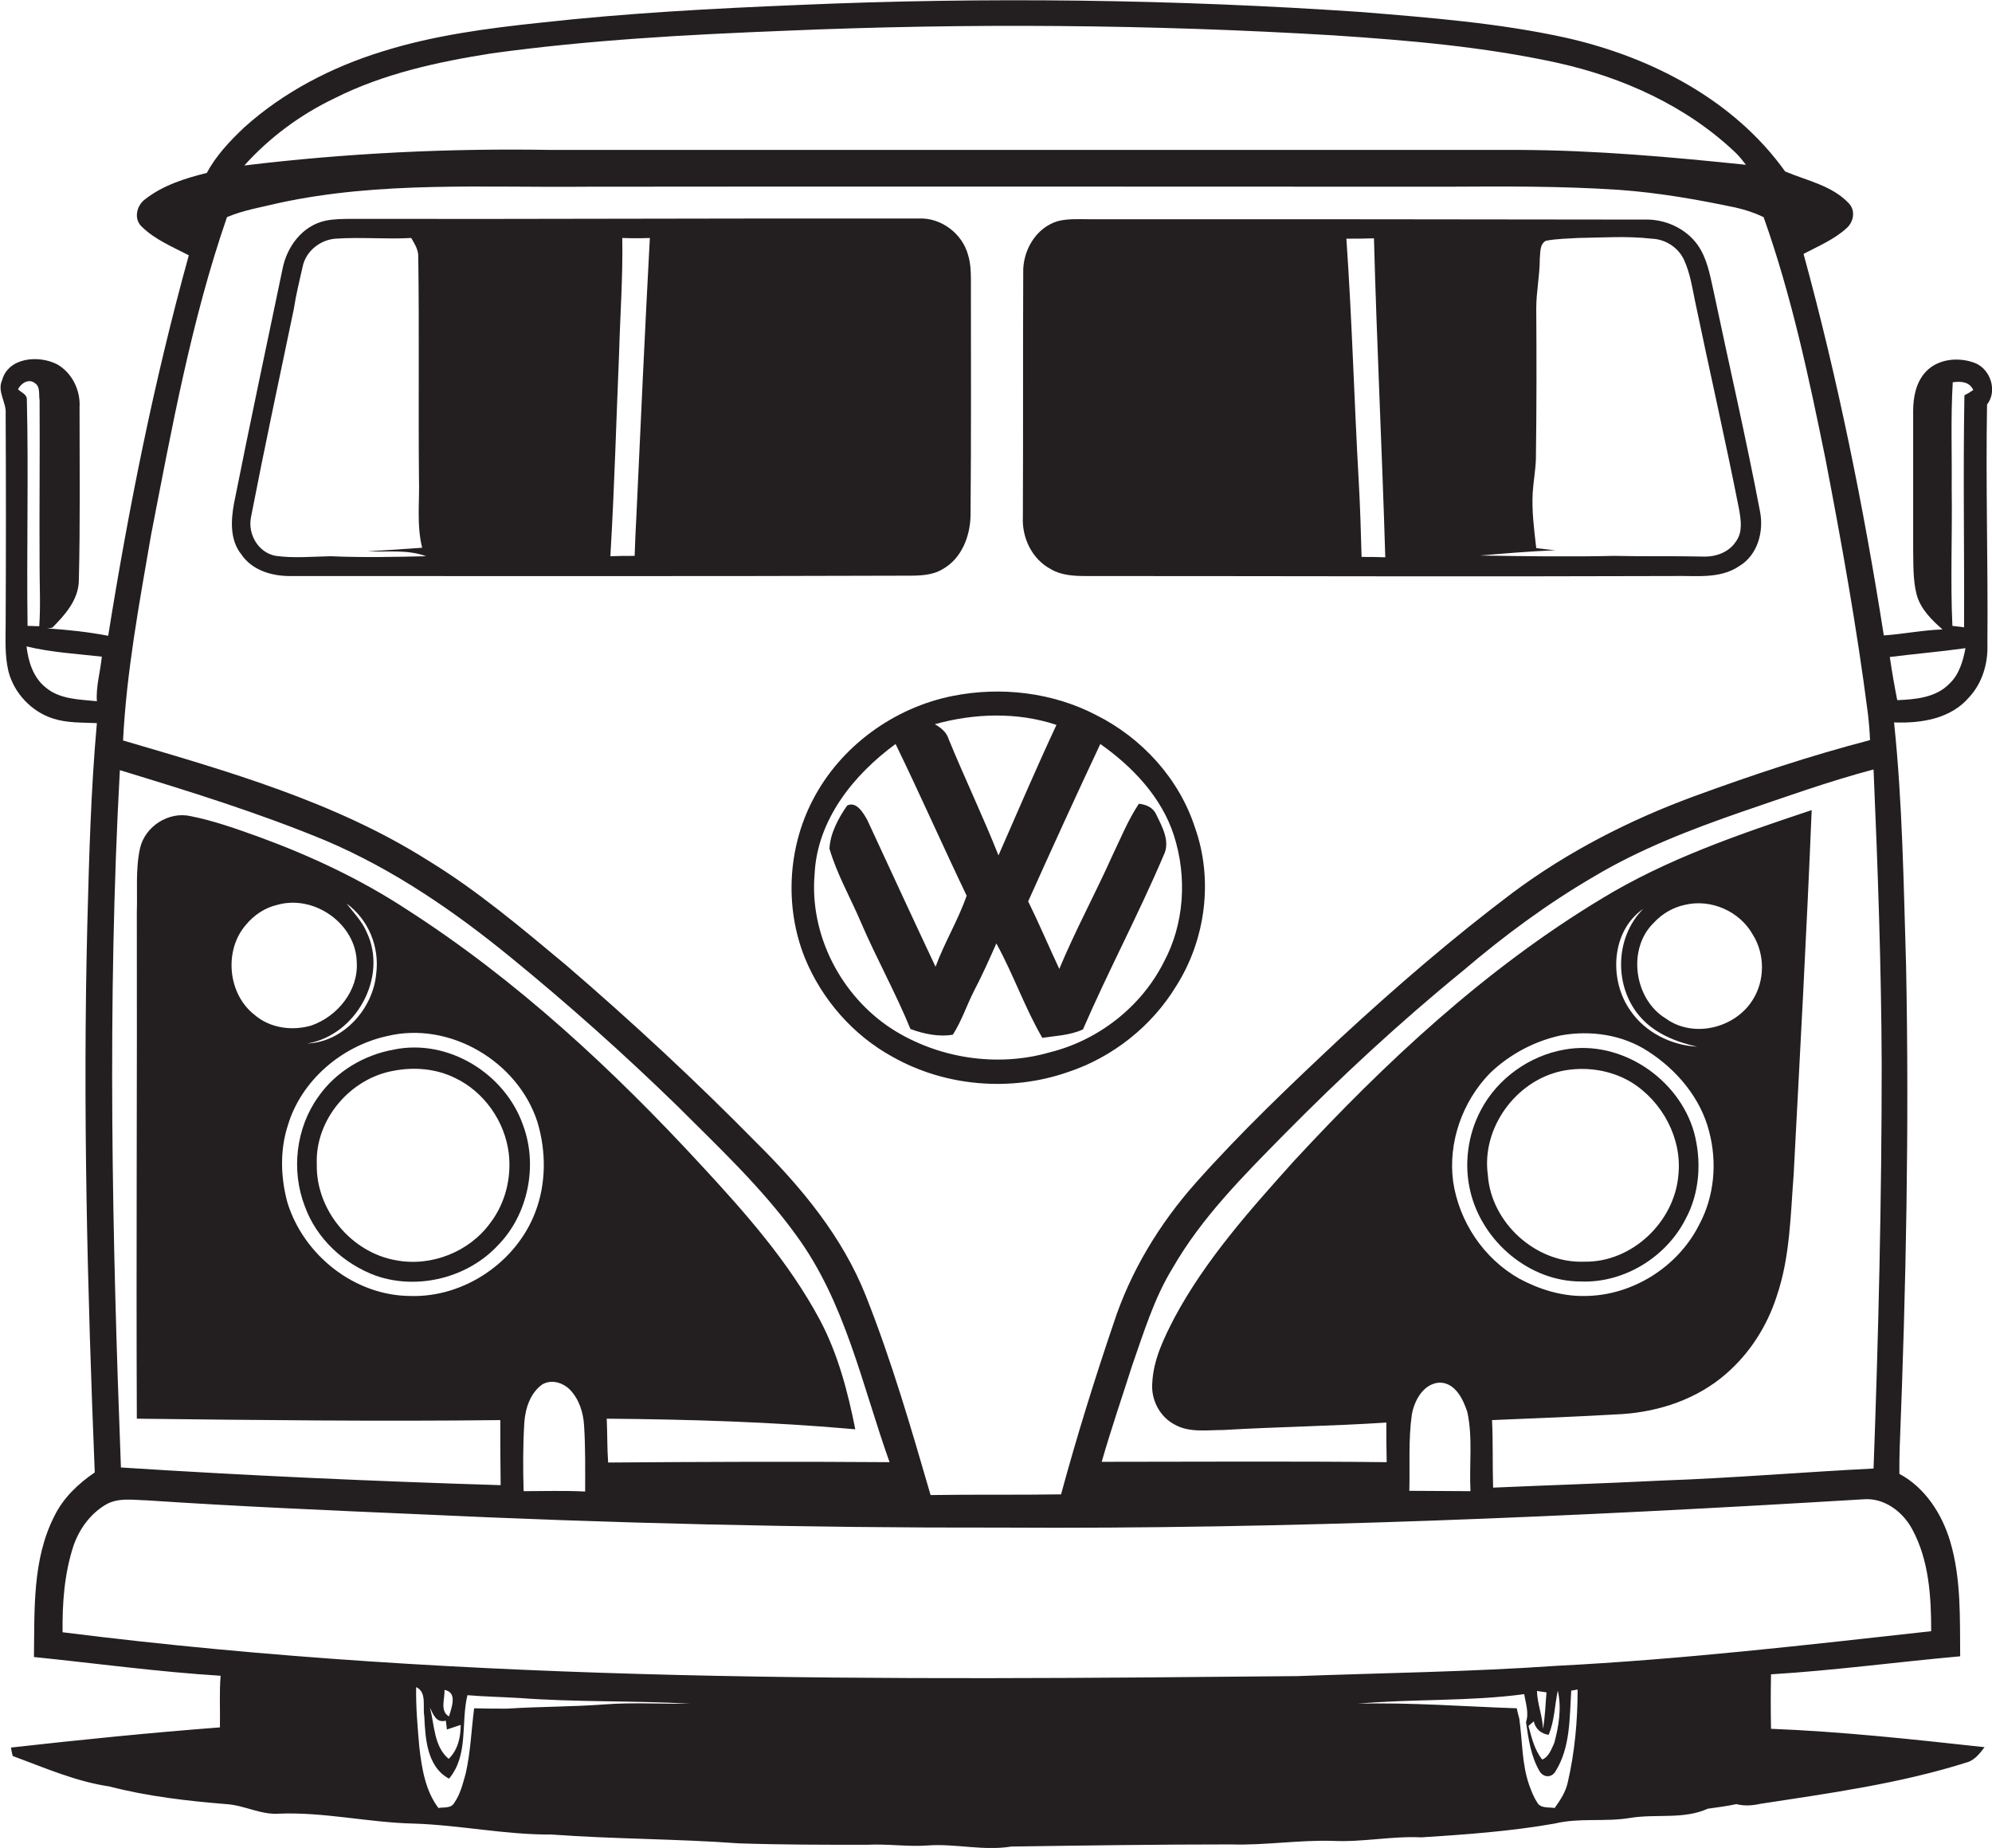
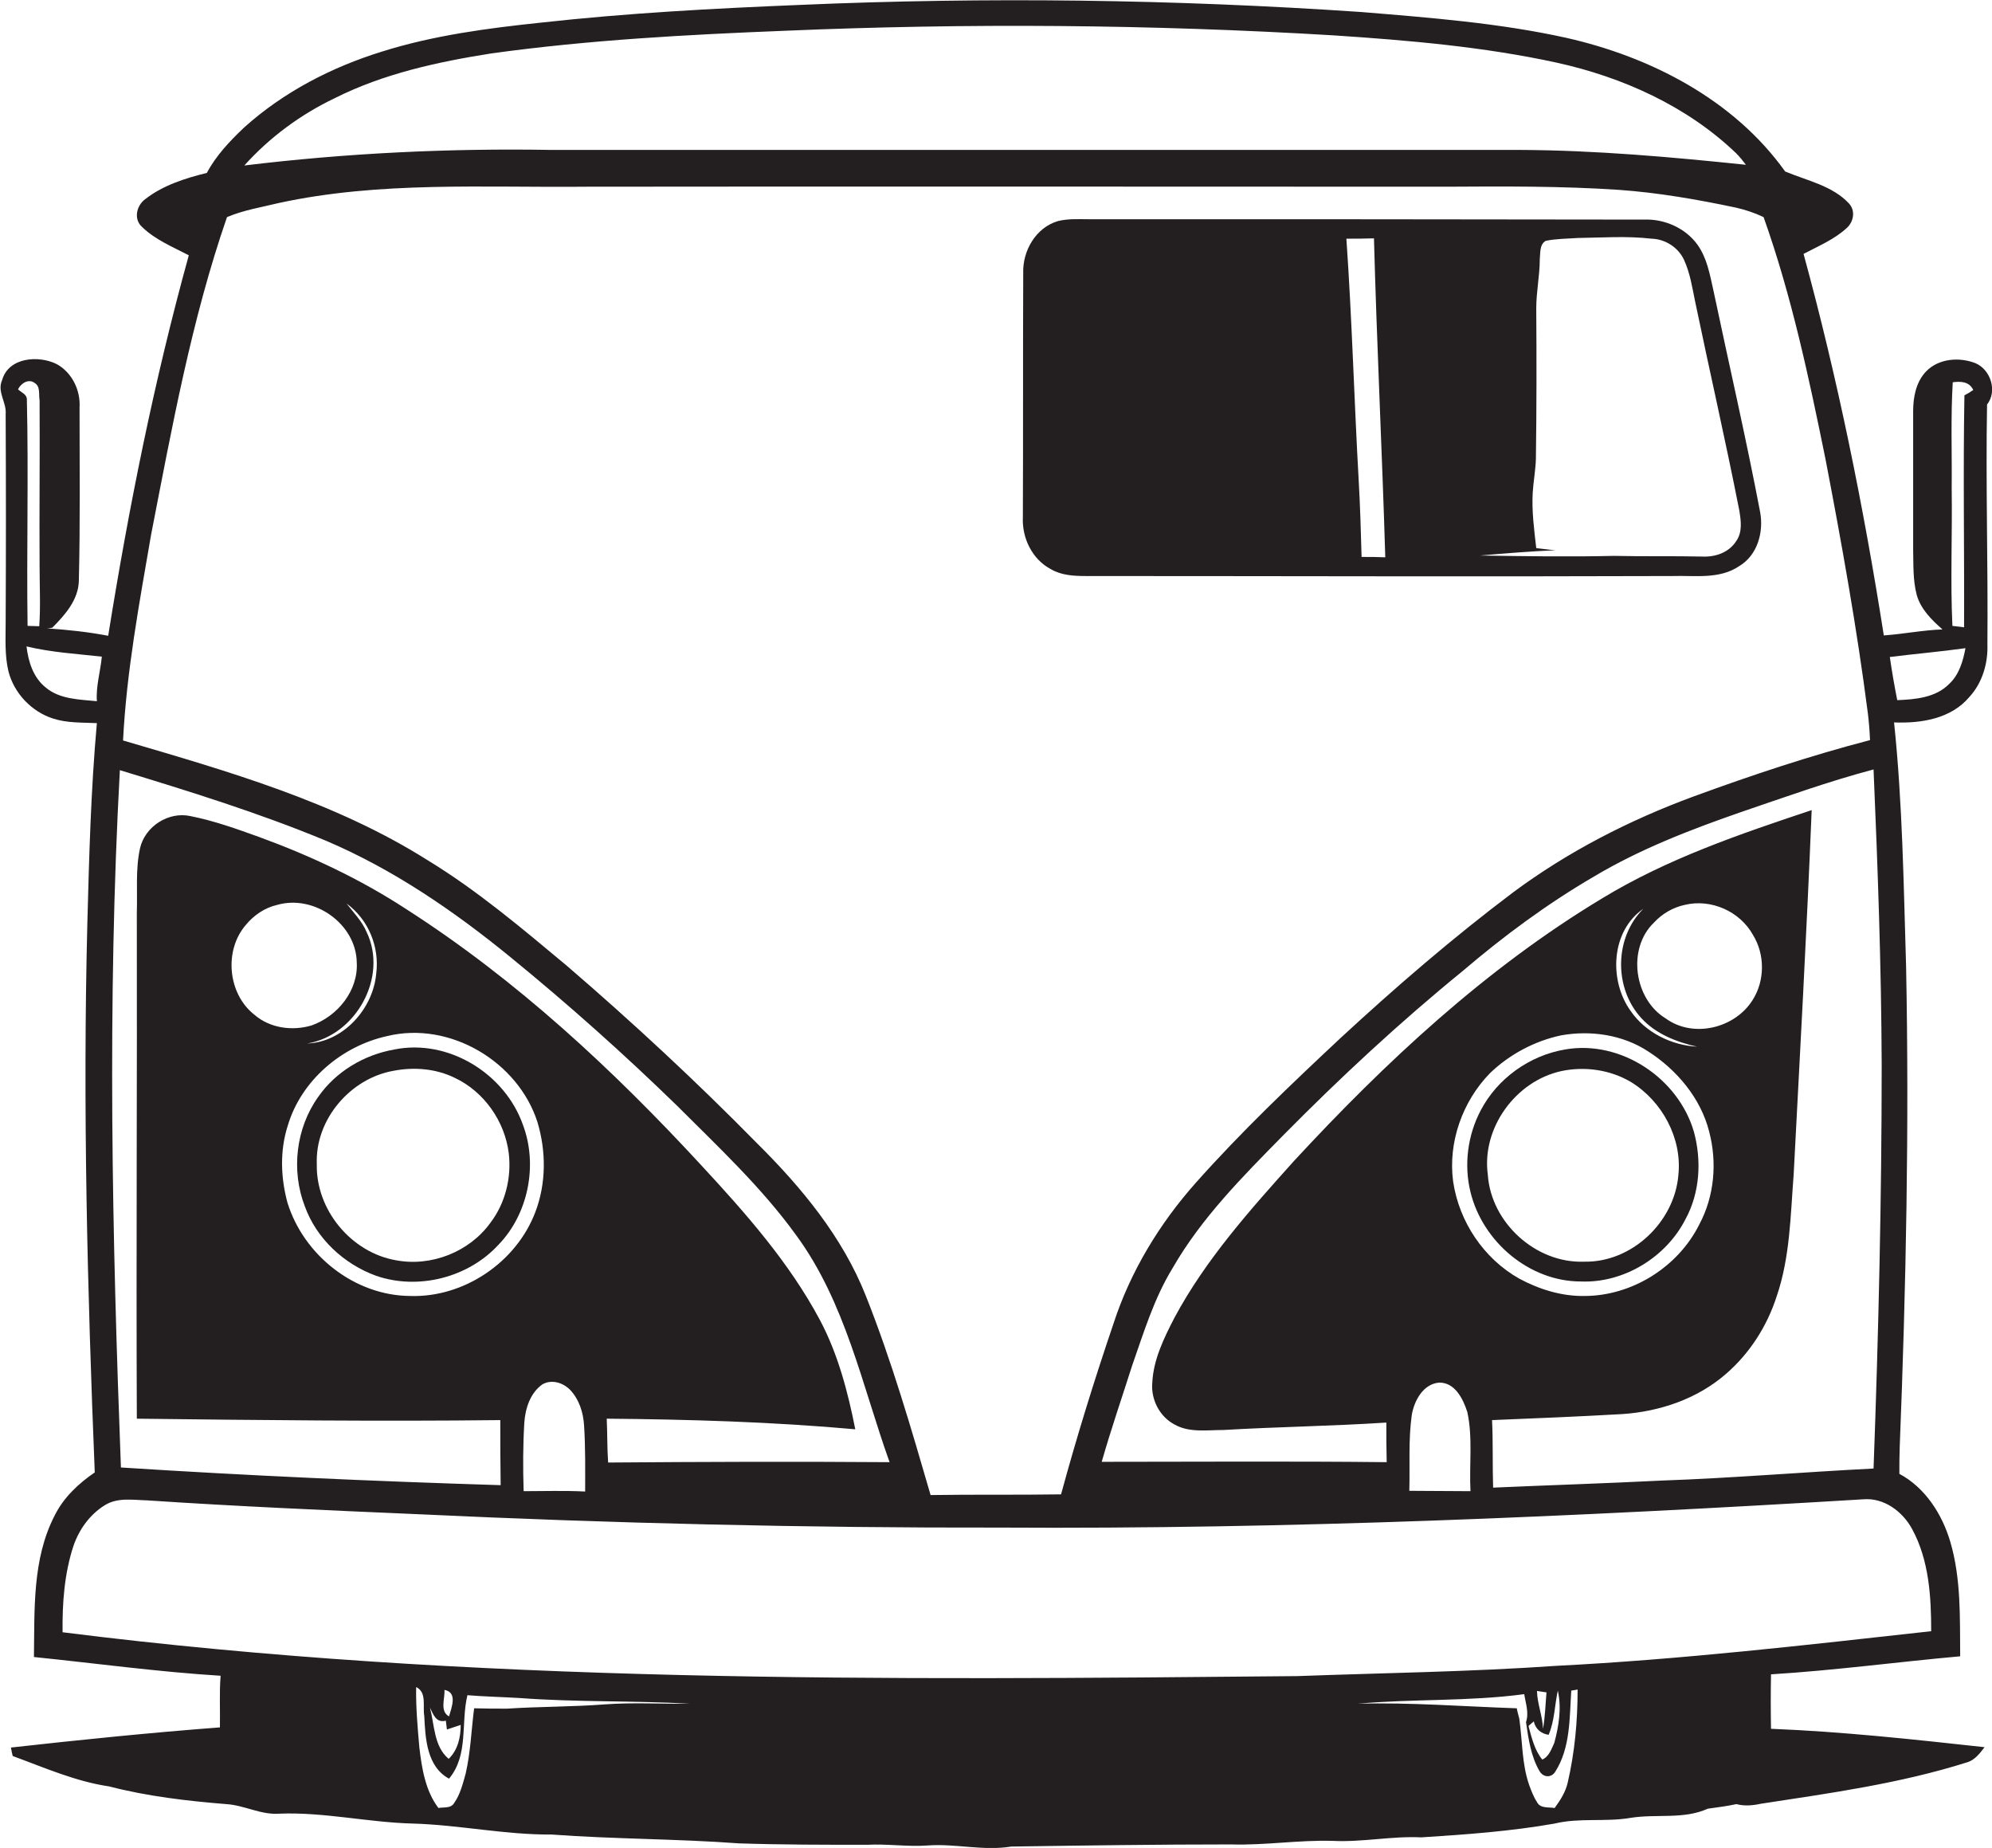
<svg xmlns="http://www.w3.org/2000/svg" version="1.1" id="Layer_1" x="0px" y="0px" viewBox="0 0 563.4 522.6" enable-background="new 0 0 563.4 522.6" xml:space="preserve">
  <g>
    <path fill="#231F20" d="M562,114.4c3-3.8,1-9.9-3.3-11.7c-4.6-1.8-10.4-1.3-13.9,2.3c-2.9,3-3.7,7.3-3.7,11.3c0,13,0,26,0,39   c0.1,4.3-0.1,8.7,1,12.9c1.1,4,4.2,7.1,7.3,9.8c-5.6,0.2-11,1.3-16.6,1.7c-5.7-36.3-13-72.4-22.7-107.9c4.2-2.2,8.7-4.1,12.2-7.3   c2-1.8,2.5-4.9,0.7-6.9c-4.7-5.1-11.9-6.5-18.1-9.1c-14.5-20.3-38-32.4-61.9-37.8c-19-4.2-38.6-5.7-58-7.3c-52.9-3.6-106-4.3-159-2   c-24.4,1-48.7,2.3-73,5c-15.2,1.6-30.4,3.6-45,8.2C93.8,19,80.2,26,69,36.1c-4,3.8-7.9,7.9-10.5,12.8c-6.1,1.5-12.4,3.5-17.4,7.4   c-2.5,1.8-3.4,5.7-0.9,7.9c3.7,3.6,8.6,5.6,13.2,8c-9.8,35.4-17,71.4-22.8,107.6c-5.7-1.1-11.5-1.7-17.3-2.1c0.4,0,1.1-0.1,1.5-0.2   c3.6-3.6,7.4-7.9,7.5-13.3c0.4-16.3,0.2-32.7,0.2-49c0.3-4.8-2.1-9.8-6.4-12.2c-5.1-2.6-13.7-2-15.5,4.5c-1.5,3.3,1.3,6.3,1,9.6   c0.1,19.7,0.1,39.4,0,59c0,4.6-0.3,9.2,0.8,13.8C4,196.1,9,201.3,15,203.2c4,1.3,8.2,1.1,12.4,1.3c-1.7,18.9-2.2,37.8-2.7,56.8   c-1.3,51.7,0,103.4,2.1,155.1c-4.7,3.2-8.9,7.2-11.4,12.3c-6.3,12.3-5.6,26.5-5.8,39.9c17.6,1.8,35.1,4.2,52.8,5.3   c-0.4,4.8-0.1,9.7-0.2,14.6c-19.7,1.5-39.4,3.5-59.1,5.7c0.1,0.8,0.3,1.6,0.5,2.4c9,3.3,17.8,7.2,27.3,8.6c10.8,2.8,22,4.1,33.1,5   c5.1,0.3,9.8,3.1,15,2.7c12.7-0.5,25.2,2.5,37.9,2.8c13.1,0.4,26,3.2,39.1,3.1c17.6,1.3,35.3,1.2,53,2.5   c12.1,0.4,24.2,0.4,36.3,0.4c5.7-0.3,11.4,0.6,17,0.2c7.9-0.6,15.8,1.6,23.7,0.3c20.7-0.3,41.4-0.6,62.1-0.6   c9.7,0.3,19.3-1.3,28.9-1c8.4,0.4,16.6-1.4,25-1c12.6-0.8,25.2-1.7,37.7-3.9c7-1.7,14.3-0.4,21.4-1.6c7.3-1.2,15.1,0.5,21.9-2.6   c2.7-0.4,5.4-0.7,8.1-1.3c2.3,0.6,4.6,0.4,6.9-0.1c19.6-3,39.3-5.7,58.3-11.7c2.2-0.6,3.7-2.6,5-4.3c-20.1-2.2-40.2-4.4-60.4-5.2   c-0.1-5.1-0.1-10.2,0-15.4c17.9-1.1,35.7-3.5,53.5-5.1c-0.1-10.8,0.3-21.9-2.8-32.4c-2.3-7.8-7.1-15.3-14.4-19.2   c0-2.5,0-5.1,0.1-7.6c1.8-45.3,2.7-90.6,1.8-136c-0.7-23-1-46-3.4-68.9c7.6,0.3,16.1-1,21.3-7.2c3.7-4,5.3-9.6,5.1-14.9   C562.3,159.6,561.6,137,562,114.4z M532.2,301.2c0,38-0.9,76.1-2.3,114.1c-20,1-39.9,2.7-59.9,3.4c-15.9,0.8-31.8,1.3-47.7,2   c-0.2-6.4,0-12.8-0.3-19.1c12.3-0.5,24.6-1,36.8-1.7c10.6-0.7,21.3-4.3,29.4-11.4c6.7-5.8,11.6-13.5,14.3-21.9   c3.8-11.1,3.9-22.9,4.8-34.4c1.8-34.4,3.7-68.7,5.1-103.1c-20.4,6.8-41,13.8-59.5,25.1c-32.8,19.8-61,46.1-86.9,74.1   c-12.4,13.8-25,27.9-33.8,44.3c-3,5.8-6,11.9-6.3,18.5c-0.4,4.7,2.1,9.6,6.4,11.8c4.1,2.3,9.1,1.5,13.7,1.5   c15.4-0.9,30.7-1.1,46.1-2.1c0,3.7,0,7.5,0.1,11.2c-26.9-0.3-53.8-0.1-80.6-0.1c2.6-9.1,5.7-18.1,8.6-27.2   c3.3-9.4,6.2-19,11.4-27.5c8.2-14.3,19.9-26,31.4-37.7c16.1-16.3,32.9-31.9,50.7-46.4c11.6-9.9,23.9-19,37.1-26.7   c12.9-7.7,27.1-13.2,41.2-18.1c12.6-4.3,25.1-8.8,37.9-12.2C531.1,245.5,532.1,273.3,532.2,301.2z M399.3,400.1   c0.7-4,3.2-8.7,7.7-9.1c4.5-0.1,6.8,4.6,8,8.3c1.6,7.3,0.5,15,0.9,22.4c-5.8,0-11.6-0.1-17.3-0.1   C398.8,414.4,398.3,407.2,399.3,400.1z M411,334.2c-1.5-11.1,2.6-22.7,10.4-30.7c5.5-5.3,12.6-9.1,20.1-10.7   c8.4-1.5,17.4-0.2,24.6,4.5c8.1,5.2,14.9,13.2,17.3,22.7c2.3,8.7,1.5,18.3-2.8,26.3c-6,12-19,20.2-32.5,20.2   c-6.5,0.1-12.8-1.9-18.4-4.9C419.6,355.9,412.7,345.5,411,334.2z M464.2,287.9c4.1,4.5,10,6.8,15.8,8.1c-7.3-0.4-14.6-4-18.8-10.1   c-6.2-8.6-5.6-22.6,3.6-28.9C456.6,265.1,456.4,279.4,464.2,287.9z M467.8,260.9c2.3-2.5,5.4-4.3,8.7-5c7.4-1.8,15.6,1.8,19.3,8.5   c3.4,5.5,3.4,12.9-0.1,18.4c-5,8-16.8,10.9-24.6,5.2C462.2,282.6,460.1,268.3,467.8,260.9z M94.6,27.8c13.9-7,29.2-10.3,44.4-12.7   c27.5-3.8,55.3-5.3,83-6.4c51.7-2.2,103.5-1.8,155.2,1.3c21.1,1.4,42.3,3.2,63,7.7c18.7,4.1,36.9,12.3,50.8,25.6   c1,1,1.9,2.1,2.8,3.3c-21.2-2.2-42.4-4.1-63.7-4.2c-91.4,0-182.7,0-274.1,0c-29-0.5-58.1,0.9-86.9,4.4C76.3,38.8,85,32.4,94.6,27.8   z M42.7,151.4c5.9-30.3,11.4-60.8,21.5-90c4.7-2,9.8-2.8,14.7-4c28.6-6.2,58-4.3,87.1-4.6c81-0.1,162,0,243,0   c16.3-0.1,32.7-0.2,49,0.9c11.1,0.8,22,2.7,32.9,5c2.7,0.6,5.4,1.5,7.9,2.7c7.9,22.2,12.8,45.3,17.5,68.4c4.6,23.9,8.9,47.9,12,72   c0.3,2.5,0.5,5,0.6,7.5c-16.9,4.4-33.4,9.9-49.8,15.9c-18.2,6.7-35.6,15.6-51.2,27.2c-17,12.8-33.1,26.7-48.7,41.1   c-14.1,13.2-28.1,26.5-41,41c-10.3,11.6-18.5,25.1-23.3,39.9c-5.4,15.9-10.4,32-14.8,48.2c-12.3,0.2-24.6,0-36.9,0.2   c-5.5-18.9-11-37.9-18.3-56.3c-6.6-16.7-18.2-30.7-30.8-43.2c-17.2-17.5-35.2-34.2-53.8-50.2c-12.6-10.5-25.2-21.2-39.3-29.8   c-26.3-16.6-56.6-25.2-86.2-33.9C35.8,189.8,39.4,170.6,42.7,151.4z M33.9,217.8c19.7,6,39.4,12.1,58.4,20   c19,8.1,36.2,19.9,52.1,32.9c16.3,13.3,32,27.3,47.1,42c11.7,11.7,23.9,23.1,33.6,36.5c14,19,18.7,42.5,26.5,64.3   c-26.5-0.2-53-0.1-79.6,0.1c-0.3-4.1-0.2-8.3-0.4-12.4c23.4,0.2,46.9,0.9,70.3,3c-2.1-10.6-4.9-21.3-10-30.9   c-8.7-16.3-21-30.2-33.5-43.7c-25-27.1-52.3-52.5-83.5-72.5c-13-8.5-27.1-15.1-41.6-20.4c-6.4-2.3-12.8-4.6-19.4-5.9   c-6.2-1.4-12.9,2.9-14.3,9.1c-1.3,5.9-0.7,12.1-0.9,18.1c0.1,47.7-0.2,95.5,0,143.2c34.3,0.4,68.5,0.8,102.8,0.4   c0,6.1,0,12.2,0.1,18.4c-35.8-1.1-71.6-2.7-107.4-5C31.7,349.5,30.3,283.6,33.9,217.8z M103.7,263.6c-1.3-3.1-3.7-5.5-5.7-8.1   c6.2,4.5,9.4,12.3,8.4,19.9c-0.9,9.9-9.3,19.3-19.5,19.7C100.7,292.8,109.8,276.3,103.7,263.6z M100.9,272.1   c0.5,8-5.4,15.3-12.8,17.9c-5.4,1.6-11.7,0.8-16.1-3c-7.6-5.9-8.7-18.2-2.5-25.4c2.3-2.8,5.4-4.9,8.9-5.7   C88.9,252.9,100.7,261.3,100.9,272.1z M81.4,318.3c3.8-12.8,15.3-22.5,28.1-25.3c17.7-4.3,37,7.2,42.5,24.3   c2.5,8.3,2.5,17.4-0.6,25.5c-5.4,14.2-20.2,24.2-35.4,23.7c-15.7-0.1-30.1-11.5-34.7-26.4C79.4,333.1,79.1,325.4,81.4,318.3z    M148.3,402.2c0.3-4,1.7-8.3,5.1-10.7c2.6-1.5,5.8-0.5,7.8,1.5c2.6,2.7,3.8,6.5,4,10.2c0.4,6.2,0.3,12.4,0.3,18.6   c-5.8-0.3-11.6-0.1-17.4-0.1C147.9,415.2,147.9,408.7,148.3,402.2z M5.1,110.1c0.8-1.7,3-3.1,4.7-1.8c1.7,1,1.1,3.3,1.4,4.9   c0.1,15.7-0.1,31.3,0,47c0,5.6,0.3,11.3-0.1,16.9c-0.8,0-2.5-0.1-3.3-0.1c-0.3-21.3,0.3-42.6-0.2-63.9C7.7,111.5,6,111,5.1,110.1z    M12.9,194.4c-3.5-2.8-4.9-7.3-5.4-11.6c7,1.7,14.2,2.1,21.3,2.9c-0.4,4.2-1.7,8.4-1.4,12.6C22.5,197.8,16.9,197.8,12.9,194.4z    M171,482c-9.2,0.7-18.4,0.6-27.6,1.2c-3.1,0-6.2,0-9.3-0.1c-0.8,6.2-1,12.4-2.4,18.5c-0.8,2.8-1.5,5.8-3.2,8.2   c-0.9,1.7-3,1.2-4.5,1.5c-3.7-4.9-4.7-11.2-5.4-17.2c-0.5-5.7-1-11.3-0.9-17c3.1,1.5,1.8,5.4,2.3,8.2c0.3,6.3,0.7,14.3,7,17.7   c5.6-6.7,3.3-15.8,5.2-23.6c4.9,0.4,9.8,0.5,14.8,0.8c16,1.2,32.1,0.7,48.1,1.6C187,481.9,179,481.4,171,482z M125.7,477.9   c3.8,0.7,2,5,1.3,7.5C124.3,483.9,125.9,480.3,125.7,477.9z M126.1,486.6c0.1,0.6,0.2,1.9,0.3,2.5c1-0.3,2.9-1,3.9-1.3   c0,3.5-0.8,7.1-3.4,9.6c-4.2-3.5-4-9.6-5.3-14.5C122.6,485,123.4,487.3,126.1,486.6z M443.4,504.1c-0.6,2.7-2.1,5-3.7,7.2   c-1.7-0.3-4.1,0.2-5-1.7c-1-1.5-1.6-3.2-2.2-4.8c-2.1-6-1.9-12.5-2.8-18.8c-0.2-0.7-0.6-2.2-0.7-2.9c-15-0.5-30-1.7-45-1.3   c15.6-1.4,31.5-0.6,47.1-2.7c0.4,2.6,1.4,5.3,0.5,7.9c0.7,4.8,1.4,9.8,3.9,14c1.1,1.7,3.3,1.8,4.4,0c4.3-6.8,4-15.2,4.5-22.9   c0.5-0.1,1.4-0.2,1.8-0.3C446.2,486.6,445.4,495.5,443.4,504.1z M438,490.6c1.7-4,1.7-8.4,2.6-12.5c1.1,4.9,0.3,10-1,14.8   c-0.8,1.7-1.5,3.9-3.4,4.7c-2.2-2.7-3-6.2-3.9-9.5c0.5-0.4,1-0.9,1.5-1.3C434.3,489,435.9,490.3,438,490.6z M434.7,478.2   c0.7,0.1,2,0.3,2.7,0.4c-0.3,3.4-0.4,7.1-1,10.3C436.3,485.3,434.8,481.9,434.7,478.2z M540.8,432.4c4.8,8.8,5.4,19.1,5.4,28.9   c-35.3,3.9-70.6,8-106.1,9.8c-24.4,1.7-48.8,2-73.2,2.9c-116.5,1.1-233.5,2.2-349.2-12.4c-0.1-8.3,0.5-16.6,3.1-24.5   c1.6-4.6,4.6-8.8,8.8-11.4c3.6-2.3,8-1.5,12-1.4c25.4,1.7,50.9,2.8,76.3,3.9c55,2.6,110,3.9,165.1,3.8c81.4,0.5,162.8-3.1,244-8   C532.8,423.5,538.1,427.4,540.8,432.4z M551.3,193.4c-3.8,3.9-9.6,4.4-14.7,4.6c-0.8-4-1.5-8.1-2.1-12.2c7.1-0.9,14.3-1.5,21.4-2.5   C555.2,187,554.1,190.8,551.3,193.4z M555.6,111.8c-0.4,21.9,0,43.7-0.1,65.6c-0.8-0.1-2.5-0.3-3.3-0.4c-0.6-12.9,0-25.9-0.2-38.9   c0.1-10-0.3-20,0.3-30c2.3-0.3,4.7-0.2,5.8,2.2C557.4,110.8,556.2,111.5,555.6,111.8z" />
-     <path fill="#231F20" d="M257,162.8c3.3,0,6.8-0.1,9.7-1.9c5.3-3,7.7-9.3,7.8-15.1c0.2-22.2,0.1-44.5,0.1-66.7c0-2.4-0.1-4.7-0.8-7   c-1.6-6-7.6-10.6-13.9-10.3c-53.4-0.1-106.7,0.2-160,0.1c-2.6,0-5.3,0-7.8,0.5c-6.6,1.4-11,7.4-12.2,13.7   c-4.6,22-9.3,44.1-13.7,66.2c-0.9,4.8-1.2,10.4,2,14.4c3,4.5,8.5,6.2,13.7,6.2C140.3,162.9,198.7,163,257,162.8z M172.7,156.1   c1.1-18.7,1.6-37.4,2.4-56.2c0.3-10.9,1.1-21.7,0.9-32.6c2.6,0.1,5.2,0.1,7.8,0c-1.4,26.2-2.6,52.3-3.8,78.5   c-0.2,3.8-0.4,7.6-0.5,11.4c-2.3,0-4.6,0-6.9,0.1C172.7,157.1,172.7,156.5,172.7,156.1z M93.5,157.3c-5.2,0.1-10.4,0.6-15.5-0.1   c-5-0.9-8-6.2-7-11c3.8-19.6,8-39.2,12.1-58.8c0.6-4,1.6-8,2.5-12c0.9-4.4,5-7.6,9.3-7.9c7.1-0.5,14.3,0.2,21.4-0.2   c1,1.7,2.1,3.4,2,5.5c0.3,20.8,0,41.7,0.2,62.5c0.2,6.5-0.7,13.2,0.9,19.6c-5.1,0.4-10.2,0.7-15.4,1c5.5,0.3,11.2-0.6,16.5,1.4   C111.6,157.5,102.5,157.7,93.5,157.3z" />
    <path fill="#231F20" d="M297.3,161c2.9,1.7,6.4,1.9,9.8,1.9c55.3,0,110.6,0.2,165.9,0c6.3-0.2,13.3,1,18.9-2.8   c5.2-3.1,7-9.7,5.9-15.4c-4-21-8.8-41.7-13.2-62.6c-1-4.5-1.8-9.1-4.5-12.9c-3.4-4.7-9.3-7.3-15-7.1c-52.3-0.1-104.7-0.1-157-0.1   c-2.9,0-5.9-0.2-8.8,0.5c-6.3,1.8-10.1,8.4-9.9,14.7c-0.1,23,0,46-0.1,69C289,152.1,291.9,158.2,297.3,161z M434.5,155   c-0.6-5.2-1.3-10.5-1-15.7c0.2-3.2,0.8-6.3,0.9-9.5c0.2-14.2,0.2-28.4,0.1-42.6c0-4.7,1-9.3,1-14c0.2-1.7-0.1-4.1,1.7-5.1   c3-0.6,6.1-0.6,9.1-0.8c6.9-0.1,13.9-0.6,20.8,0.2c3.9,0.1,7.6,2.5,9.2,6c1.7,3.7,2.3,7.7,3.1,11.6c4.1,19.7,8.6,39.3,12.5,59.1   c0.5,3,1,6.3-0.9,8.9c-2,3.1-5.7,4.4-9.2,4.3c-8.5-0.2-16.9,0-25.3-0.2c-12.6,0.3-25.3,0.1-37.9-0.1c7.1-0.6,14.3-1.2,21.4-1.5   C438.2,155.5,436.4,155.2,434.5,155z M388.6,67.4c0.8,30.1,2.3,60.1,3.2,90.2c-2.2-0.1-4.4-0.1-6.7-0.1c-0.2-7.1-0.4-14.2-0.8-21.3   c-1.3-22.9-1.9-45.8-3.5-68.7C383.4,67.5,386,67.5,388.6,67.4z" />
-     <path fill="#231F20" d="M229.9,226.2c-7.1,13.6-8,30.3-2.3,44.6c4.8,11.8,13.7,22,24.9,28.1c14.9,8.4,33.4,9.9,49.5,4.3   c12.7-4.2,23.8-13,30.7-24.4c8.3-13.1,10.5-30,5.3-44.7c-4.5-13.9-15-25.4-28-31.9c-12.3-6.4-26.9-8.1-40.5-5.4   C252.8,200.1,237.7,211.1,229.9,226.2z M311.2,210.4c9.1,6.4,17.3,15,20.8,25.8c3.8,11.8,3,25.1-2.9,36   c-6.4,12.6-18.5,22-32.2,25.4c-14.9,4.3-31.6,1.7-44.6-6.6c-14.4-9.3-23.4-26.6-21.9-43.8c0.7-15.3,11-28.1,22.9-36.8   c6.9,14.2,13.3,28.7,20.1,42.9c-2.4,6.9-6.3,13.3-8.8,20.1c-6.5-13.8-12.9-27.7-19.3-41.5c-1.1-2-3.1-5.4-5.7-4.1   c-2.5,3.6-4.8,7.9-5,12.2c2.1,7.2,5.9,13.8,8.8,20.6c4.4,10.3,9.9,20.1,14.1,30.4c3.8,1.4,8.1,2.3,12,1.6c2.5-3.9,3.9-8.3,6-12.4   c2.3-4.4,4.3-8.9,6.3-13.4c4.8,8.7,8,18.1,13,26.7c3.8-0.6,7.9-0.7,11.5-2.4c7.2-16.6,15.7-32.5,22.8-49.2c2-3.9-0.4-8.1-2.1-11.6   c-0.9-2-2.9-2.8-4.9-3c-3.1,4.7-5.2,9.9-7.6,14.9c-4.8,10.7-10.4,21-14.9,31.8c-3-6.4-5.7-12.8-8.8-19.1   C297.4,240.2,304.2,225.3,311.2,210.4z M298.8,205c-5.7,12.2-11,24.6-16.4,36.9c-4.4-11.1-9.6-21.9-14.1-32.9   c-0.6-2-2.2-3.2-3.9-4.2C275.6,201.7,287.7,201.3,298.8,205z" />
    <path fill="#231F20" d="M106.4,360.8c11.9,4.1,26,0.5,34.5-8.7c8.5-8.7,11.3-22.6,7-34c-5.1-14.5-21.1-24.4-36.4-21.3   c-8.5,1.5-16.5,6.2-21.5,13.4c-6.3,8.8-7.7,20.8-3.8,30.9C89.5,350.3,97.3,357.5,106.4,360.8z M111.4,302.8   c5.7-1.1,11.9-0.6,17.2,2c8.3,3.9,14.2,12.3,15.3,21.4c0.8,6.9-1,14.1-5.2,19.6c-5.9,8.2-16.7,12.5-26.7,10.6   c-12.7-2.2-22.7-14.3-22.4-27.2C89.1,316.6,99.1,304.9,111.4,302.8z" />
    <path fill="#231F20" d="M447.1,362.4c12.1,0.5,24.1-6.8,29.6-17.6c4.1-7.5,4.6-16.6,2.4-24.7c-4.4-15.2-20.7-26.1-36.5-23.3   c-10,1.7-19.1,8.2-23.8,17.2c-3.7,7-4.8,15.4-2.9,23.1C419.3,351.1,432.5,362.4,447.1,362.4z M441.6,302.9   c6.6-1.4,13.8-0.4,19.7,3.1c8.8,5.4,14.5,15.9,13.4,26.3c-1.1,13.3-13.2,24.8-26.7,24.5c-13.6,0.5-26.3-11-27.2-24.6   C419,319,428.7,305.7,441.6,302.9z" />
  </g>
</svg>